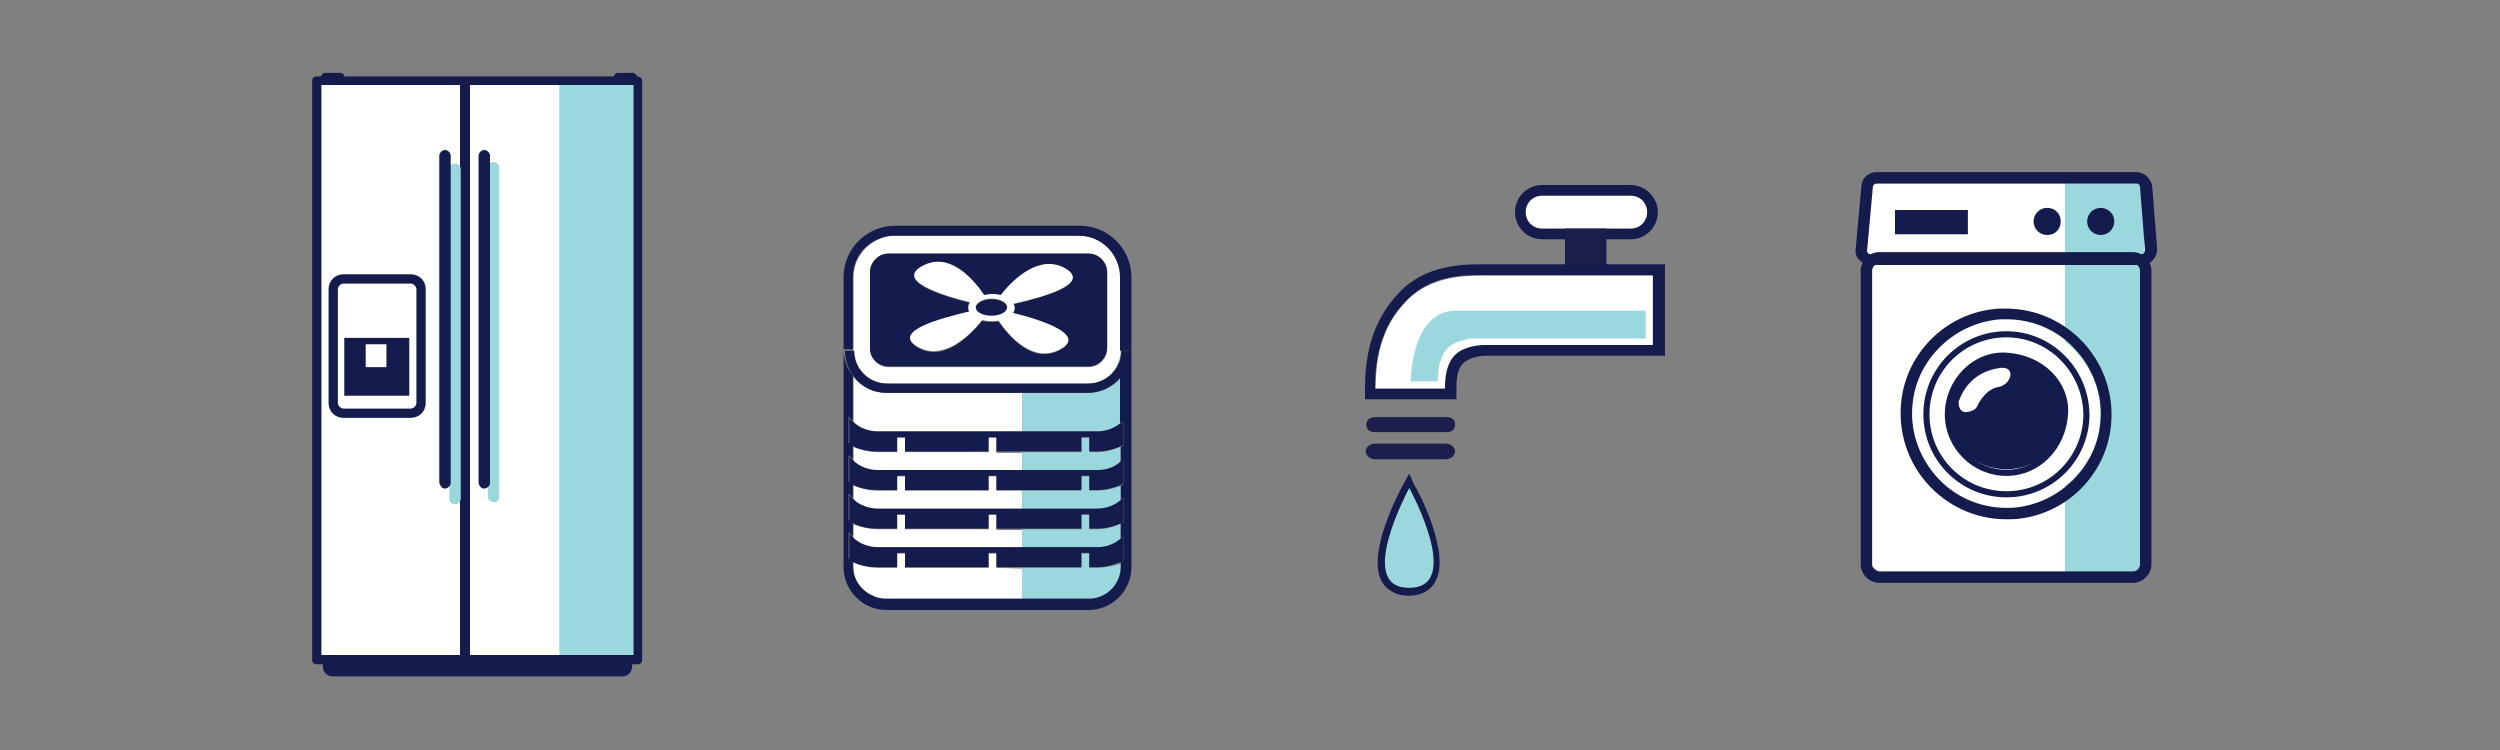
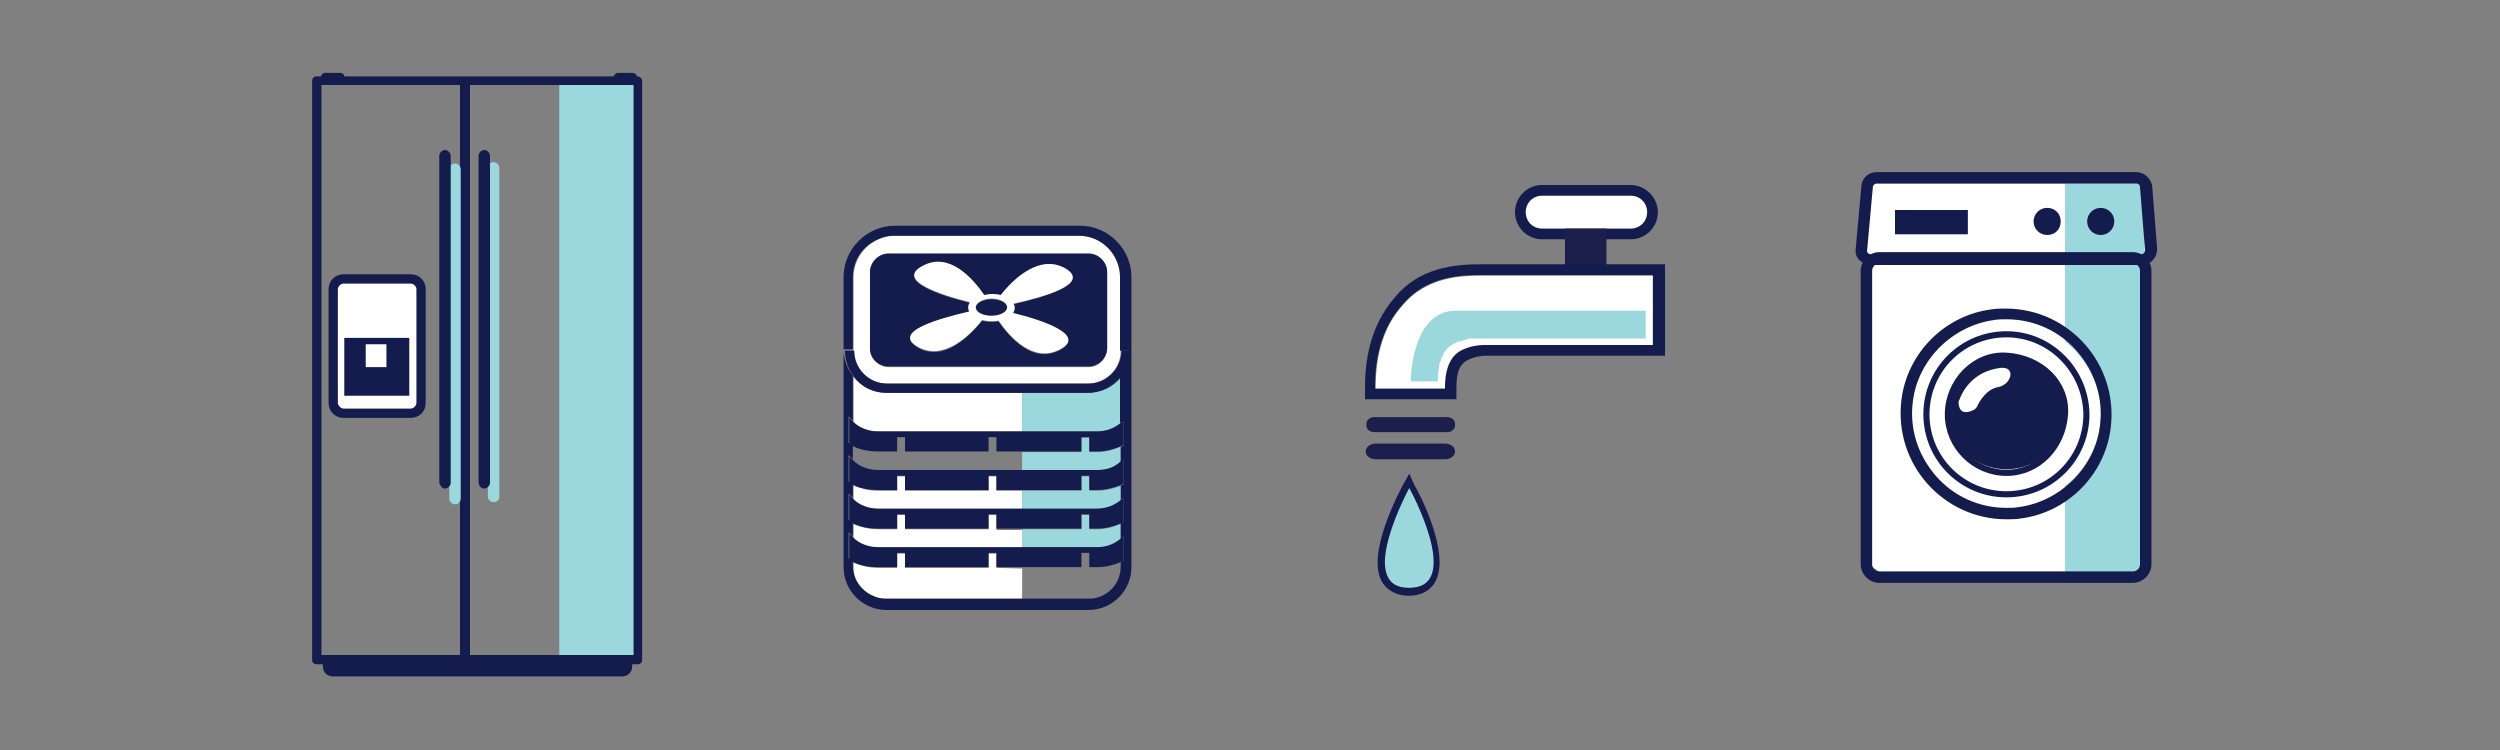
<svg xmlns="http://www.w3.org/2000/svg" version="1.1" id="Layer_1" x="0px" y="0px" viewBox="0 0 350 105" style="enable-background:new 0 0 350 105;" xml:space="preserve">
  <rect x="0" y="0" width="350" height="105" fill="#808080" stroke="none" />
  <style type="text/css">
	.st0{fill:#FFFFFF;}
	.st1{fill:#141B4D;}
	.st2{fill:#9BD8DD;}
	.st3{fill:none;stroke:#141B4D;stroke-width:0.856;stroke-miterlimit:10;}
	.st4{fill:none;}
	.st5{fill:#1C1F4B;}
</style>
  <g>
    <g>
      <polygon class="st0" points="260.7,34.7 262,24.9 299.7,25.2 301.2,30.7 300.9,35.7 300.3,37.4 300.2,78.9 298.1,80.7 263.7,80.5     261.5,78.9 261.4,36.4   " />
      <g>
        <ellipse class="st1" cx="280.9" cy="57.7" rx="8.2" ry="8" />
        <path class="st2" d="M289.1,25.7v22.1c3,2.4,5,6,5,10.1s-1.9,7.8-5,10.1v13.5h8.4c1.5,0,2.7-1.2,2.7-2.7V25.7H289.1z" />
        <path class="st1" d="M299.1,25.7c0.3,0,0.5,0.2,0.5,0.5l0.7,8.8c0,0.3-0.2,0.6-0.5,0.6h-37.9c-0.3,0-0.6-0.3-0.5-0.6l0.8-8.8     c0-0.3,0.3-0.5,0.5-0.5H299.1 M299.1,24.1h-36.4c-1.1,0-2,0.8-2.1,1.9l-0.8,8.8c-0.1,0.6,0.1,1.2,0.5,1.6c0.4,0.4,1,0.7,1.6,0.7     h37.9c0.6,0,1.2-0.2,1.6-0.7c0.4-0.4,0.6-1,0.6-1.6l-0.7-8.8C301.1,25,300.2,24.1,299.1,24.1L299.1,24.1z" />
        <rect x="265.3" y="29.4" class="st1" width="10.2" height="3.4" />
        <path class="st1" d="M286.6,32.9c-1,0-1.9-0.8-1.9-1.9c0-1,0.8-1.9,1.9-1.9s1.9,0.8,1.9,1.9C288.5,32.1,287.7,32.9,286.6,32.9" />
        <path class="st1" d="M294.1,32.9c-1,0-1.9-0.8-1.9-1.9c0-1,0.8-1.9,1.9-1.9c1,0,1.9,0.8,1.9,1.9C296,32.1,295.1,32.9,294.1,32.9" />
        <path class="st1" d="M298.6,36.9c0.5,0,1,0.4,1,1V79c0,0.5-0.4,1-1,1h-35.5c-0.5,0-1-0.4-1-1V37.9c0-0.5,0.4-1,1-1H298.6      M280.9,72.7c0.6,0,1.3,0,1.9-0.1c6.6-0.8,11.9-6.1,12.7-12.7c1.1-9-5.9-16.7-14.7-16.7c-0.6,0-1.3,0-1.9,0.1     c-6.6,0.8-11.9,6.1-12.7,12.7C265.1,65,272.1,72.7,280.9,72.7 M298.6,35.3h-35.5c-1.4,0-2.6,1.2-2.6,2.6V79     c0,1.4,1.2,2.6,2.6,2.6h35.5c1.4,0,2.6-1.2,2.6-2.6V37.9C301.2,36.5,300,35.3,298.6,35.3L298.6,35.3z M280.9,71.1     c-3.8,0-7.4-1.6-9.9-4.5s-3.7-6.6-3.2-10.4c0.7-5.8,5.5-10.6,11.4-11.4c0.6-0.1,1.2-0.1,1.7-0.1c3.8,0,7.4,1.6,9.9,4.5     s3.7,6.6,3.2,10.4c-0.7,5.8-5.5,10.6-11.4,11.4C282,71.1,281.4,71.1,280.9,71.1L280.9,71.1z" />
        <path class="st3" d="M280.9,46.8c-6.2,0-11.2,5-11.2,11.2s5,11.2,11.2,11.2s11.2-5,11.2-11.2C292,51.8,287,46.8,280.9,46.8      M280.9,66.2c-4.5,0-8.2-3.7-8.2-8.2s3.7-8.5,8.2-8.2c4.9,0.3,8.5,3.9,8.2,8.2C288.8,62.5,285.4,66.2,280.9,66.2" />
        <path class="st0" d="M279.7,54.2c-1.6,0.3-2.6,2-2.9,2.7c-0.1,0.2-0.3,0.4-0.5,0.5c-0.6,0.3-2,0.8-2.1-1c0-0.1,0-0.3,0.1-0.4     c0.3-0.8,1.6-4,5.8-4.5C282.3,51.3,281.6,53.9,279.7,54.2" />
      </g>
    </g>
    <g>
-       <rect x="43.9" y="10.9" class="st0" width="45.1" height="81.8" />
      <g>
        <rect x="78.3" y="11.1" class="st2" width="10.5" height="81.1" />
        <path class="st0" d="M56.7,57.6h-7.6c-1.2,0-2.2-1-2.2-2.2v-14c0-1.2,1-2.2,2.2-2.2h7.6c1.2,0,2.2,1,2.2,2.2v14     C58.9,56.6,57.9,57.6,56.7,57.6z" />
        <path class="st1" d="M65.8,11.9h20.8h2.1v79.8H65.8V11.9z M45,11.9h0.6h1.9h16.9v79.8H45V11.9z M89.2,10.7     c-0.1-0.3-0.4-0.5-0.6-0.5h-2.1c-0.3,0-0.5,0.3-0.6,0.5H65.1H48.2c0-0.3-0.3-0.5-0.6-0.5h-2.1c-0.3,0-0.5,0.3-0.6,0.5h-0.6     c-0.4,0-0.6,0.3-0.6,0.6v81.1c0,0.4,0.3,0.6,0.6,0.6h0.9v0.3c0,0.8,0.6,1.4,1.4,1.4h40.5c0.8,0,1.4-0.6,1.4-1.4V93h0.8     c0.4,0,0.6-0.3,0.6-0.6V11.3C89.9,11,89.6,10.7,89.2,10.7z" />
        <path class="st1" d="M47.3,40.5c0-0.4,0.4-0.8,0.8-0.8h9.4c0.4,0,0.8,0.4,0.8,0.8v15.9c0,0.4-0.4,0.8-0.8,0.8h-9.4     c-0.4,0-0.8-0.4-0.8-0.8V40.5z M48.1,58.5h9.4c1.2,0,2.1-0.9,2.1-2.1V40.5c0-1.2-0.9-2.1-2.1-2.1h-9.4c-1.2,0-2.1,0.9-2.1,2.1     v15.9C46,57.6,46.9,58.5,48.1,58.5z" />
        <path class="st1" d="M54.1,51.4h-2.9v-3.2h2.9V51.4z M57.3,47.3h-9.1v8.1h9.1C57.3,55.4,57.3,47.3,57.3,47.3z" />
        <path class="st2" d="M69.1,70.3L69.1,70.3c-0.4,0-0.8-0.3-0.8-0.8v-46c0-0.4,0.3-0.8,0.8-0.8l0,0c0.4,0,0.8,0.3,0.8,0.8v46.1     C69.9,70,69.6,70.3,69.1,70.3z" />
        <path class="st2" d="M63.7,70.6L63.7,70.6c-0.4,0-0.8-0.3-0.8-0.8V23.7c0-0.4,0.3-0.8,0.8-0.8l0,0c0.4,0,0.8,0.3,0.8,0.8v46.1     C64.5,70.2,64.2,70.6,63.7,70.6z" />
        <path class="st1" d="M67.8,68.4c0.4,0,0.8-0.4,0.8-0.8V21.8c0-0.4-0.4-0.8-0.8-0.8S67,21.4,67,21.8v45.8     C67.1,68.1,67.4,68.4,67.8,68.4z" />
        <path class="st1" d="M62.3,68.4c0.4,0,0.8-0.4,0.8-0.8V21.8c0-0.4-0.4-0.8-0.8-0.8c-0.4,0-0.8,0.4-0.8,0.8v45.8     C61.7,68.1,61.9,68.4,62.3,68.4z" />
      </g>
    </g>
    <g>
      <polygon class="st4" points="119.5,62.5 119.5,62.5 119.5,64.6 119.5,64.6   " />
      <polygon class="st4" points="119.5,67.9 119.5,67.9 119.5,70 119.5,70   " />
      <rect x="119.5" y="73.3" class="st4" width="0" height="2" />
      <path class="st4" d="M119.5,79.4v-0.7l0,0V79.4c0,1.9,1.1,3.5,2.8,4.2C120.7,82.9,119.5,81.3,119.5,79.4z" />
      <path class="st4" d="M119.5,38.8c0-2.4,1.4-4.4,3.5-5.3C121,34.4,119.5,36.4,119.5,38.8v10.3l0,0V38.8z" />
      <polygon class="st4" points="119.5,52.8 119.5,52.8 119.5,59.2 119.5,59.2   " />
      <path class="st0" d="M119.5,38.8v10.3l0,0c0,2.5,2.1,4.6,4.6,4.6h28.2c2.5,0,4.6-2,4.6-4.6l0,0V38.8c0-1.6-0.6-3-1.7-4.1    c-1-1-2.5-1.7-4.1-1.7h-25.9c-0.8,0-1.6,0.2-2.2,0.5C121,34.4,119.5,36.4,119.5,38.8z M121.8,38.1c0-1.4,1.2-2.6,2.6-2.6h28    c1.4,0,2.6,1.2,2.6,2.6v10.7c0,1.4-1.2,2.6-2.6,2.6h-28c-1.4,0-2.6-1.2-2.6-2.6C121.8,48.8,121.8,38.1,121.8,38.1z" />
-       <path class="st0" d="M139.5,63.3v-2h-1.1v2h-11.7v-2h-1.1v2h-2.7c-1.2,0-2.4-0.3-3.4-0.7v2c0.8,0.8,2,1.3,3.4,1.3h1.4l0,0h18.8    v-2.5h-3.6V63.3z" />
      <path class="st2" d="M153.6,63.3h-1.1v-2h-1.1v2h-8.3v2.5h10.6l0,0c1.3,0,2.4-0.5,3.2-1.2v-2.1C155.9,63,154.8,63.3,153.6,63.3z" />
      <path class="st2" d="M153.6,74.1h-1.1v-2h-1.1v2h-8.3v2.5h10.6l0,0c1.3,0,2.4-0.5,3.2-1.2v-2.1C155.9,73.8,154.8,74.1,153.6,74.1z    " />
      <path class="st0" d="M139.5,74.1v-2h-1.1v2h-11.7v-2h-1.1v2h-2.7c-1.2,0-2.4-0.3-3.4-0.7v2c0.8,0.8,2,1.3,3.4,1.3h1.4l0,0h18.8    v-2.5h-3.6V74.1z" />
-       <path class="st2" d="M153.6,79.5h-1.1v-2h-1.1v2h-8.3V84h9.3c0.2,0,0.3,0,0.5,0c2.3-0.2,4.1-2.2,4.1-4.5v-0.6    C155.9,79.2,154.8,79.5,153.6,79.5z" />
      <path class="st0" d="M139.5,79.5v-2h-1.1v2h-11.7v-2h-1.1v2h-2.7c-1.2,0-2.4-0.3-3.4-0.7v0.7c0,1.9,1.1,3.5,2.8,4.2    c0.5,0.2,1.1,0.4,1.8,0.4h19v-4.5L139.5,79.5L139.5,79.5z" />
      <path class="st0" d="M139.5,68.7v-2h-1.1v2h-11.7v-2h-1.1v2h-2.7c-1.2,0-2.4-0.3-3.4-0.7v2c0.8,0.8,2,1.3,3.4,1.3h1.4l0,0h18.8    v-2.6C143.1,68.7,139.5,68.7,139.5,68.7z" />
      <path class="st2" d="M153.6,68.7h-1.1v-2h-1.1v2h-8.3v2.6h10.6c1.3,0,2.4-0.5,3.3-1.2V68C155.9,68.4,154.8,68.7,153.6,68.7z" />
      <path class="st0" d="M124.1,55c-1.9,0-3.5-0.9-4.6-2.2v6.3c0.8,0.8,2,1.3,3.4,1.3h1.4l0,0h18.8V55H124.1z" />
      <path class="st2" d="M152.3,55h-9.2v5.4h10.6c1.3,0,2.4-0.5,3.3-1.2v-6.4C155.9,54.2,154.2,55,152.3,55z" />
      <path class="st1" d="M151.2,31.6h-25.9c-3.9,0-7.2,3.2-7.2,7.2v40.6c0,3.3,2.7,6,6,6h28.3c3.3,0,6-2.7,6-6V38.8    C158.4,34.8,155.1,31.6,151.2,31.6z M157.3,58.9v3.5c-0.1,0.1-0.3,0.1-0.4,0.2v2.1c0.1-0.1,0.3-0.2,0.4-0.4v3.5    c-0.1,0.1-0.3,0.1-0.4,0.2v2c0.1-0.1,0.3-0.2,0.4-0.4v3.5c-0.1,0.1-0.3,0.1-0.4,0.2v2.1c0.1-0.1,0.3-0.2,0.4-0.4v3.5    c-0.1,0.1-0.3,0.1-0.4,0.2v0.6c0,2.4-1.8,4.3-4.1,4.5c-0.2,0-0.3,0-0.5,0H124c-0.6,0-1.2-0.1-1.8-0.4c-1.6-0.7-2.8-2.3-2.8-4.2    v-0.7c-0.2-0.1-0.4-0.2-0.6-0.3v-3.7c0.2,0.2,0.4,0.4,0.6,0.6v-2c-0.2-0.1-0.4-0.2-0.6-0.3v-3.7c0.2,0.2,0.4,0.4,0.6,0.6v-2    c-0.2-0.1-0.4-0.2-0.6-0.3v-3.7c0.2,0.2,0.4,0.4,0.6,0.6v-2c-0.2-0.1-0.4-0.2-0.6-0.3v-3.7c0.2,0.2,0.4,0.4,0.6,0.6v-6.3    c-0.8-1-1.3-2.3-1.3-3.7h1.3V38.8c0-2.4,1.4-4.4,3.5-5.3c0.7-0.3,1.4-0.5,2.2-0.5H151c1.6,0,3,0.6,4.1,1.7c1,1,1.7,2.5,1.7,4.1    v10.3h1.3c0,1.4-0.5,2.7-1.3,3.7v6.4C157.1,59.1,157.2,59,157.3,58.9z" />
      <path class="st1" d="M124.4,51.3h28c1.4,0,2.6-1.2,2.6-2.6V38.1c0-1.4-1.2-2.6-2.6-2.6h-28c-1.4,0-2.6,1.2-2.6,2.6v10.7    C121.8,50.2,123,51.3,124.4,51.3z M135.7,43.7c-0.2-0.4-0.2-0.9,0.1-1.3c-4.1-1-10.5-3.1-6.6-5.1c3.8-2,7,1.7,8.6,4.1    c0.7-0.1,1.5-0.1,2.3,0c1.9-2.3,5.5-5.9,9.1-3.7c3.5,2.1-3.1,3.9-7.3,4.9c0.3,0.4,0.2,0.9-0.1,1.3c4.1,1,10.4,3.1,6.6,5.1    c-3.8,2-7-1.7-8.6-4c-0.8,0.1-1.6,0.1-2.3-0.1c-1.9,2.3-5.5,5.9-9.1,3.7C124.9,46.4,131.5,44.6,135.7,43.7z" />
      <path class="st1" d="M138.8,44.3c1.2,0,2.2-0.6,2.2-1.2c0-0.7-1-1.2-2.2-1.2s-2.2,0.6-2.2,1.2C136.6,43.8,137.6,44.3,138.8,44.3z" />
      <path class="st0" d="M128.4,48.5c3.6,2.1,7.3-1.4,9.1-3.7c0.7,0.2,1.5,0.2,2.3,0.1c1.6,2.3,4.9,6,8.6,4c3.8-2-2.5-4.1-6.6-5.1    c0.3-0.4,0.3-0.9,0.1-1.3c4.2-0.9,10.8-2.8,7.3-4.9c-3.6-2.1-7.3,1.4-9.1,3.7c-0.7-0.2-1.5-0.2-2.3,0c-1.6-2.3-4.9-6.1-8.6-4.1    c-3.9,2,2.5,4.1,6.6,5.1c-0.3,0.4-0.3,0.9-0.1,1.3C131.5,44.6,124.9,46.4,128.4,48.5z M138.8,41.8c1.2,0,2.2,0.5,2.2,1.2    s-1,1.2-2.2,1.2s-2.2-0.5-2.2-1.2C136.6,42.4,137.6,41.8,138.8,41.8z" />
      <path class="st1" d="M124.1,55h28.2c1.9,0,3.5-0.9,4.6-2.2c0.8-1,1.3-2.3,1.3-3.7H157l0,0c0,2.5-2.1,4.6-4.6,4.6h-28.2    c-2.5,0-4.6-2-4.6-4.6l0,0l0,0h-1.3c0,1.4,0.5,2.7,1.3,3.7l0,0C120.6,54.2,122.3,55,124.1,55z" />
      <path class="st1" d="M124.3,71.2L124.3,71.2h-1.4c-1.3,0-2.6-0.5-3.4-1.3l0,0c-0.2-0.2-0.4-0.4-0.6-0.6V73    c0.2,0.1,0.4,0.2,0.6,0.3l0,0c1,0.5,2.2,0.7,3.4,0.7h2.7v-2h1.1v2h11.7v-2h1.1v2h11.9v-2h1.1v2h1.1c1.2,0,2.3-0.3,3.3-0.7    c0.1-0.1,0.3-0.1,0.4-0.2v-3.5c-0.1,0.1-0.2,0.3-0.4,0.4c-0.8,0.7-2,1.2-3.3,1.2H124.3z" />
      <path class="st1" d="M153.7,65.8h-29.4l0,0h-1.4c-1.3,0-2.6-0.5-3.4-1.3l0,0c-0.2-0.2-0.4-0.4-0.6-0.6v3.7    c0.2,0.1,0.4,0.2,0.6,0.3l0,0c1,0.5,2.2,0.7,3.4,0.7h2.7v-2h1.1v2h11.7v-2h1.1v2h11.9v-2h1.1v2h1.1c1.2,0,2.3-0.3,3.3-0.7    c0.1-0.1,0.3-0.1,0.4-0.2v-3.5c-0.1,0.1-0.2,0.3-0.4,0.4C156.1,65.4,155,65.8,153.7,65.8L153.7,65.8z" />
      <path class="st1" d="M124.3,60.4L124.3,60.4h-1.4c-1.3,0-2.6-0.5-3.4-1.3l0,0c-0.2-0.2-0.4-0.4-0.6-0.6v3.7    c0.2,0.1,0.4,0.2,0.6,0.3l0,0c1,0.5,2.2,0.7,3.4,0.7h2.7v-2h1.1v2h11.7v-2h1.1v2h11.9v-2h1.1v2h1.1c1.2,0,2.3-0.3,3.3-0.7    c0.1-0.1,0.3-0.1,0.4-0.2v-3.5c-0.1,0.1-0.2,0.3-0.4,0.4c-0.8,0.7-2,1.2-3.3,1.2C153.6,60.4,124.3,60.4,124.3,60.4z" />
      <path class="st1" d="M153.7,76.6h-29.4l0,0h-1.4c-1.3,0-2.6-0.5-3.4-1.3l0,0c-0.2-0.2-0.4-0.4-0.6-0.6v3.7    c0.2,0.1,0.4,0.2,0.6,0.3l0,0c1,0.5,2.2,0.7,3.4,0.7h2.7v-2h1.1v2h11.7v-2h1.1v2h11.9v-2h1.1v2h1.1c1.2,0,2.3-0.3,3.3-0.7    c0.1-0.1,0.3-0.1,0.4-0.2V75c-0.1,0.1-0.2,0.3-0.4,0.4C156.1,76.1,155,76.6,153.7,76.6L153.7,76.6z" />
    </g>
    <g>
      <g>
        <path class="st2" d="M197.3,68.3c0,0,7.7,14,0,14C189.6,82.4,197.3,68.3,197.3,68.3z" />
        <path class="st1" d="M197.3,68.3c0,0,7.7,14,0,14C189.6,82.4,197.3,68.3,197.3,68.3 M197.3,66.3l-0.9,1.6     c-0.5,1-5.2,9.7-2.9,13.6c0.5,0.8,1.6,1.9,3.7,1.9s3.2-1,3.7-1.9c2.3-3.9-2.3-12.7-2.9-13.6L197.3,66.3L197.3,66.3z" />
      </g>
      <g>
        <path class="st0" d="M215.9,32.7c-1.7,0-3-1.4-3-3c0-1.7,1.4-3,3-3h12.4c1.7,0,3,1.4,3,3c0,1.7-1.4,3-3,3H215.9z" />
        <path class="st1" d="M228.3,27.4c1.3,0,2.3,1,2.3,2.3s-1,2.3-2.3,2.3h-12.4c-1.3,0-2.3-1-2.3-2.3s1-2.3,2.3-2.3H228.3      M228.3,25.9h-12.4c-2.1,0-3.8,1.7-3.8,3.8s1.7,3.8,3.8,3.8h12.4c2.1,0,3.8-1.7,3.8-3.8S230.3,25.9,228.3,25.9L228.3,25.9z" />
      </g>
      <rect x="219.1" y="32" class="st5" width="5.8" height="5.6" />
      <g>
        <path class="st0" d="M192.6,54.2c0-6.1,2-9.5,3.9-11.6c3.7-4.3,9.3-4,11.9-4h23.1v9.8h-23.2h-0.1H208c-0.7,0-2.9,0.2-4.2,1.4     c-0.9,0.9-1.4,2.4-1.4,4.5v0.2h-9.8V54.2z" />
        <path class="st1" d="M207.3,38.5c0.4,0,0.7,0,1,0h23.1v9.8h-23.2h-0.1h-0.2h-0.1c-0.8,0-2.9,0.2-4.1,1.4     c-0.9,0.9-1.4,2.4-1.4,4.5v0.2h-9.8v-0.2c0-6.1,2-9.5,3.9-11.6C199.7,38.7,204.4,38.5,207.3,38.5 M207.3,37L207.3,37     c-3.8,0-8.6,0.5-12,4.6c-1.8,2.1-4.2,5.8-4.2,12.6v0.2v1.5h1.5h9.8h1.5v-1.5v-0.2c0-1.6,0.3-2.8,1-3.4c0.8-0.7,2.2-1,3.1-1h0.1     h0.1h0.1h0.1h0.1h23.1h1.5v-1.5v-9.8V37h-1.5h-23.1H208H207.3L207.3,37z" />
      </g>
      <path class="st5" d="M202.3,64.3h-9.7c-0.8,0-1.4-0.5-1.4-1.1l0,0c0-0.6,0.6-1.1,1.4-1.1h9.7c0.8,0,1.4,0.5,1.4,1.1l0,0    C203.7,63.8,203.1,64.3,202.3,64.3z" />
      <path class="st5" d="M203.7,59.3v0.3c0,0.5-0.5,0.9-1.1,0.9h-10.2c-0.6,0-1.1-0.4-1.1-0.9v-0.3c0-0.5,0.5-0.9,1.1-0.9h10.2    C203.2,58.4,203.7,58.8,203.7,59.3z" />
      <path class="st2" d="M197.5,53.4h3.8v-0.2c0-0.8,0.1-1.5,0.2-2.1c0-0.2,0.1-0.4,0.2-0.6c0.1-0.4,0.3-0.7,0.4-1    c0.2-0.3,0.4-0.6,0.6-0.8c0.2-0.2,0.3-0.3,0.5-0.4c0.1,0,0.1-0.1,0.2-0.1c0.1-0.1,0.2-0.1,0.4-0.2c0.1,0,0.2-0.1,0.2-0.1    c0.1-0.1,0.2-0.1,0.4-0.1c0.1,0,0.2-0.1,0.3-0.1s0.2-0.1,0.3-0.1s0.2,0,0.3-0.1c0.1,0,0.2,0,0.3-0.1c0.1,0,0.2,0,0.2,0    c0.1,0,0.2,0,0.3,0s0.1,0,0.2,0c0.1,0,0.2,0,0.2,0c0.1,0,0.1,0,0.2,0h0.1h0.1h0.2h0.1h23.2v-3.9H204    C197.5,43.3,197.5,53.4,197.5,53.4z" />
    </g>
  </g>
</svg>